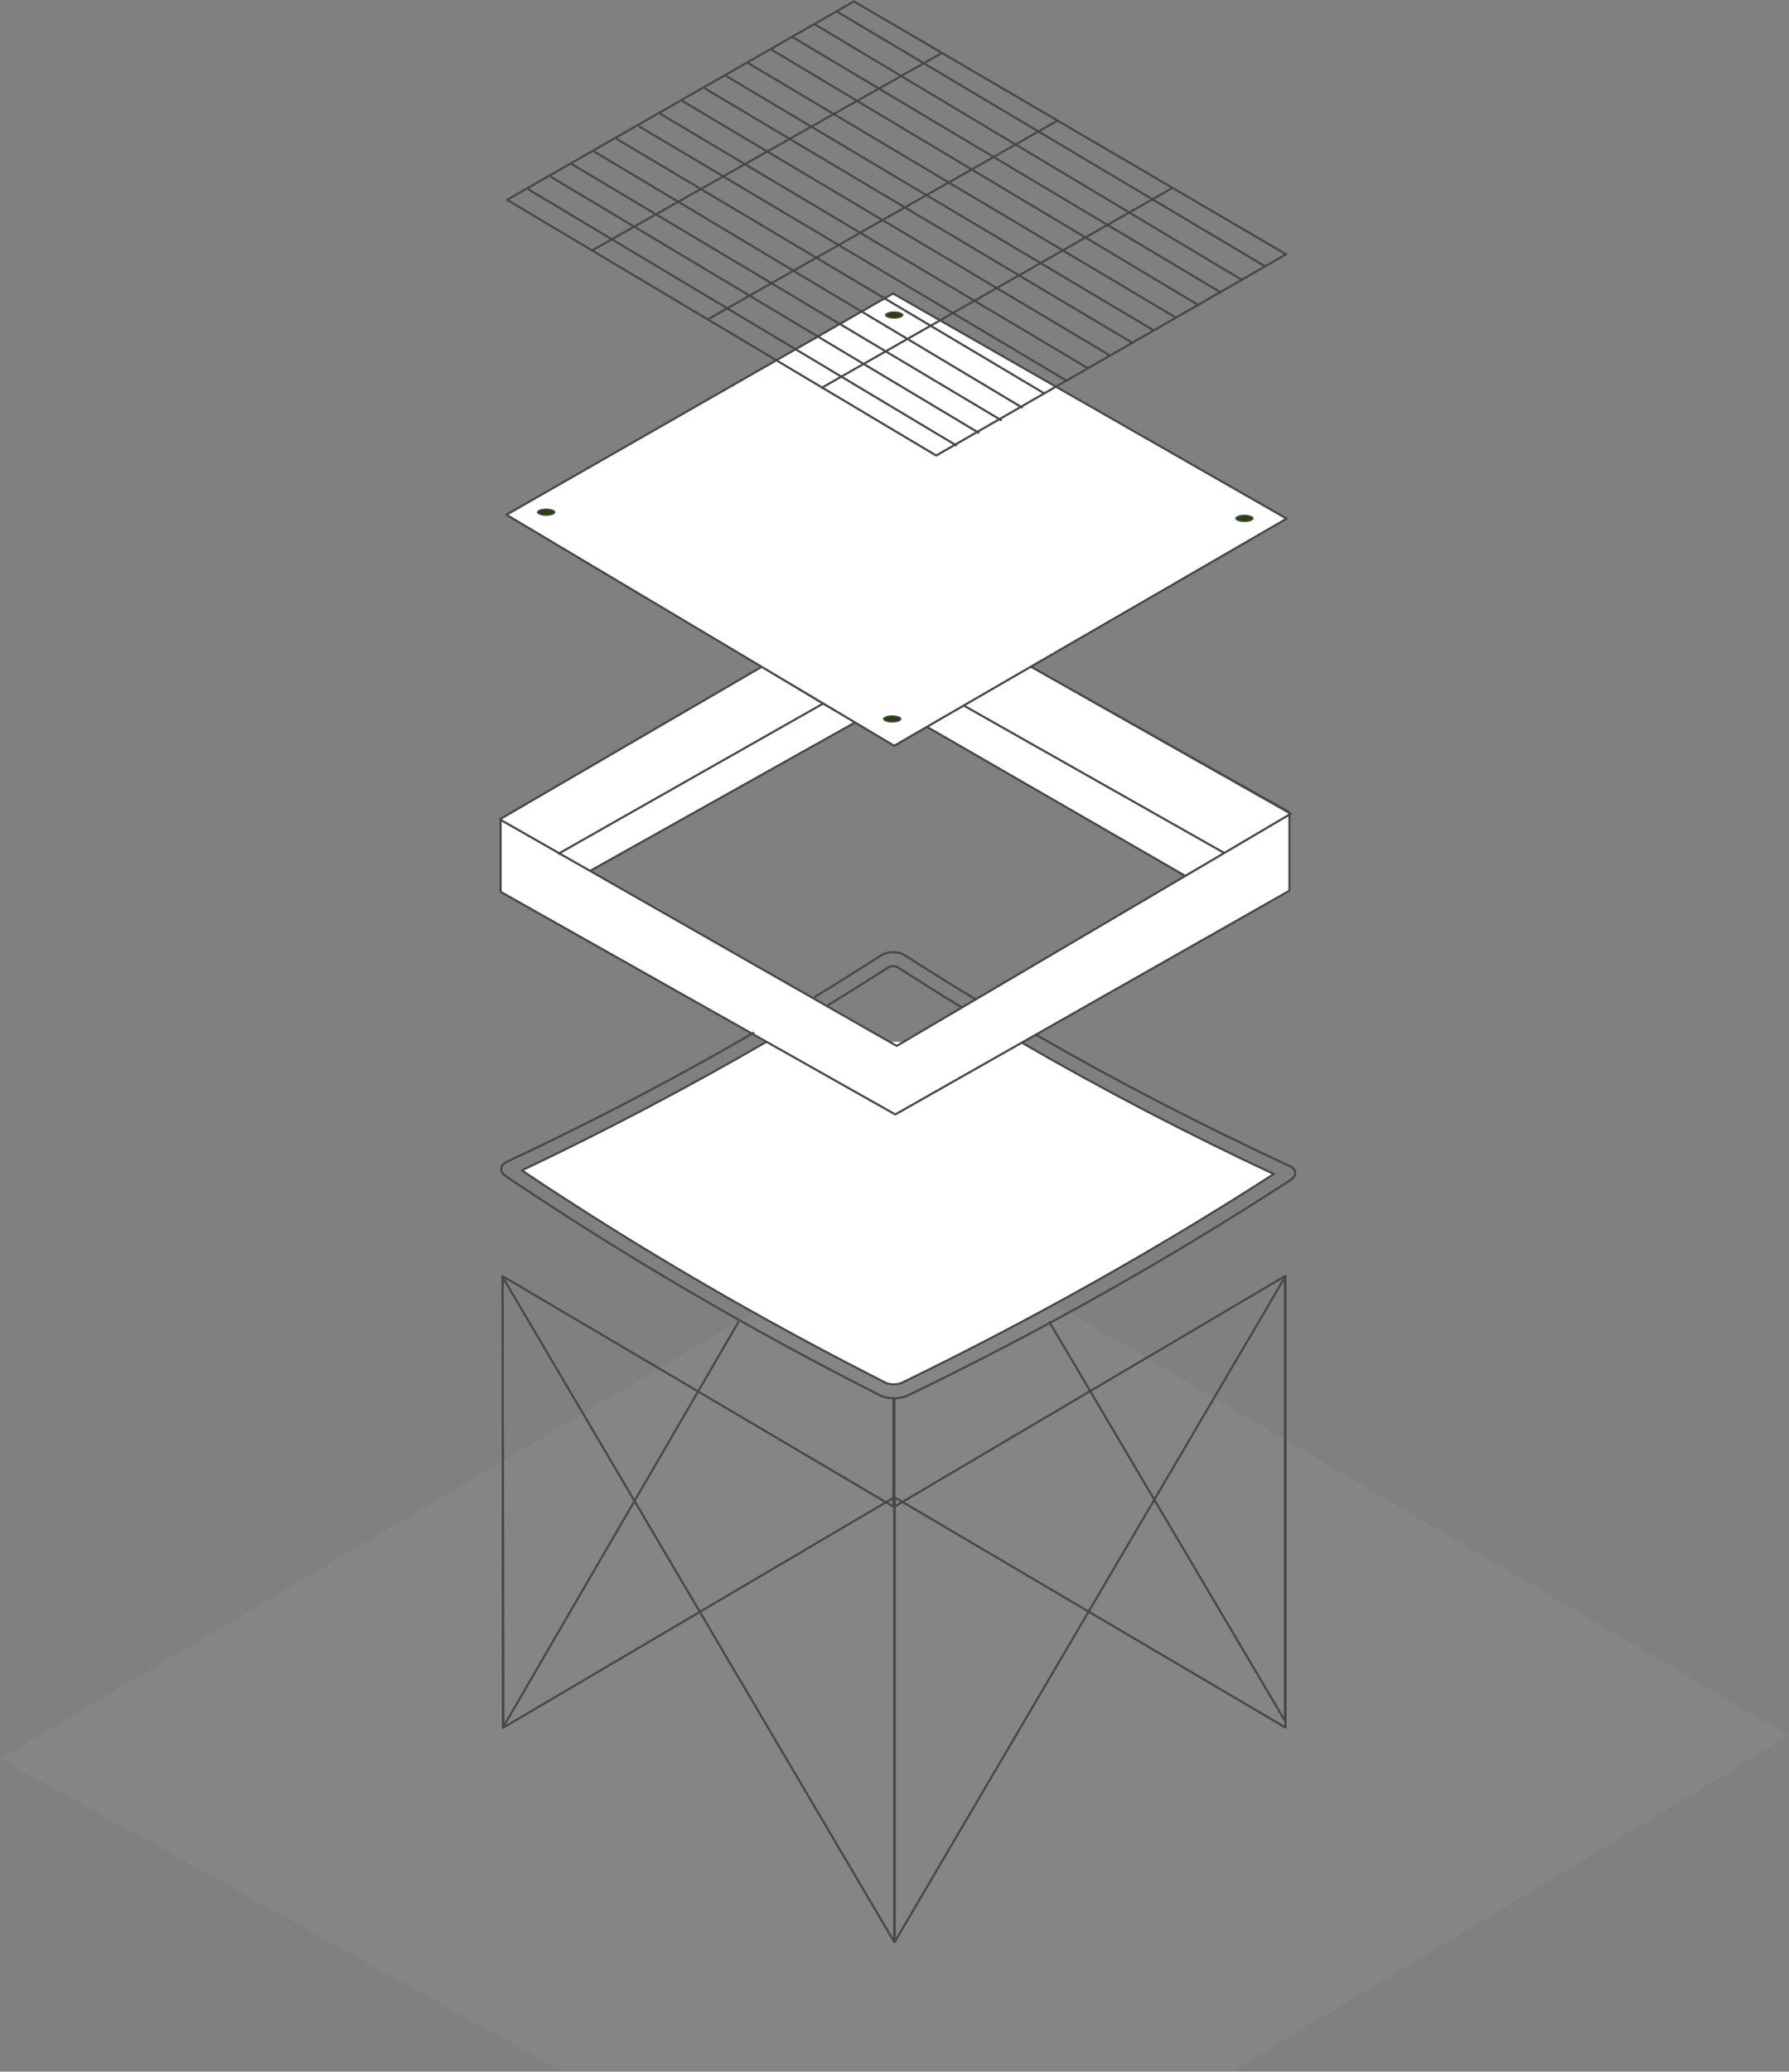
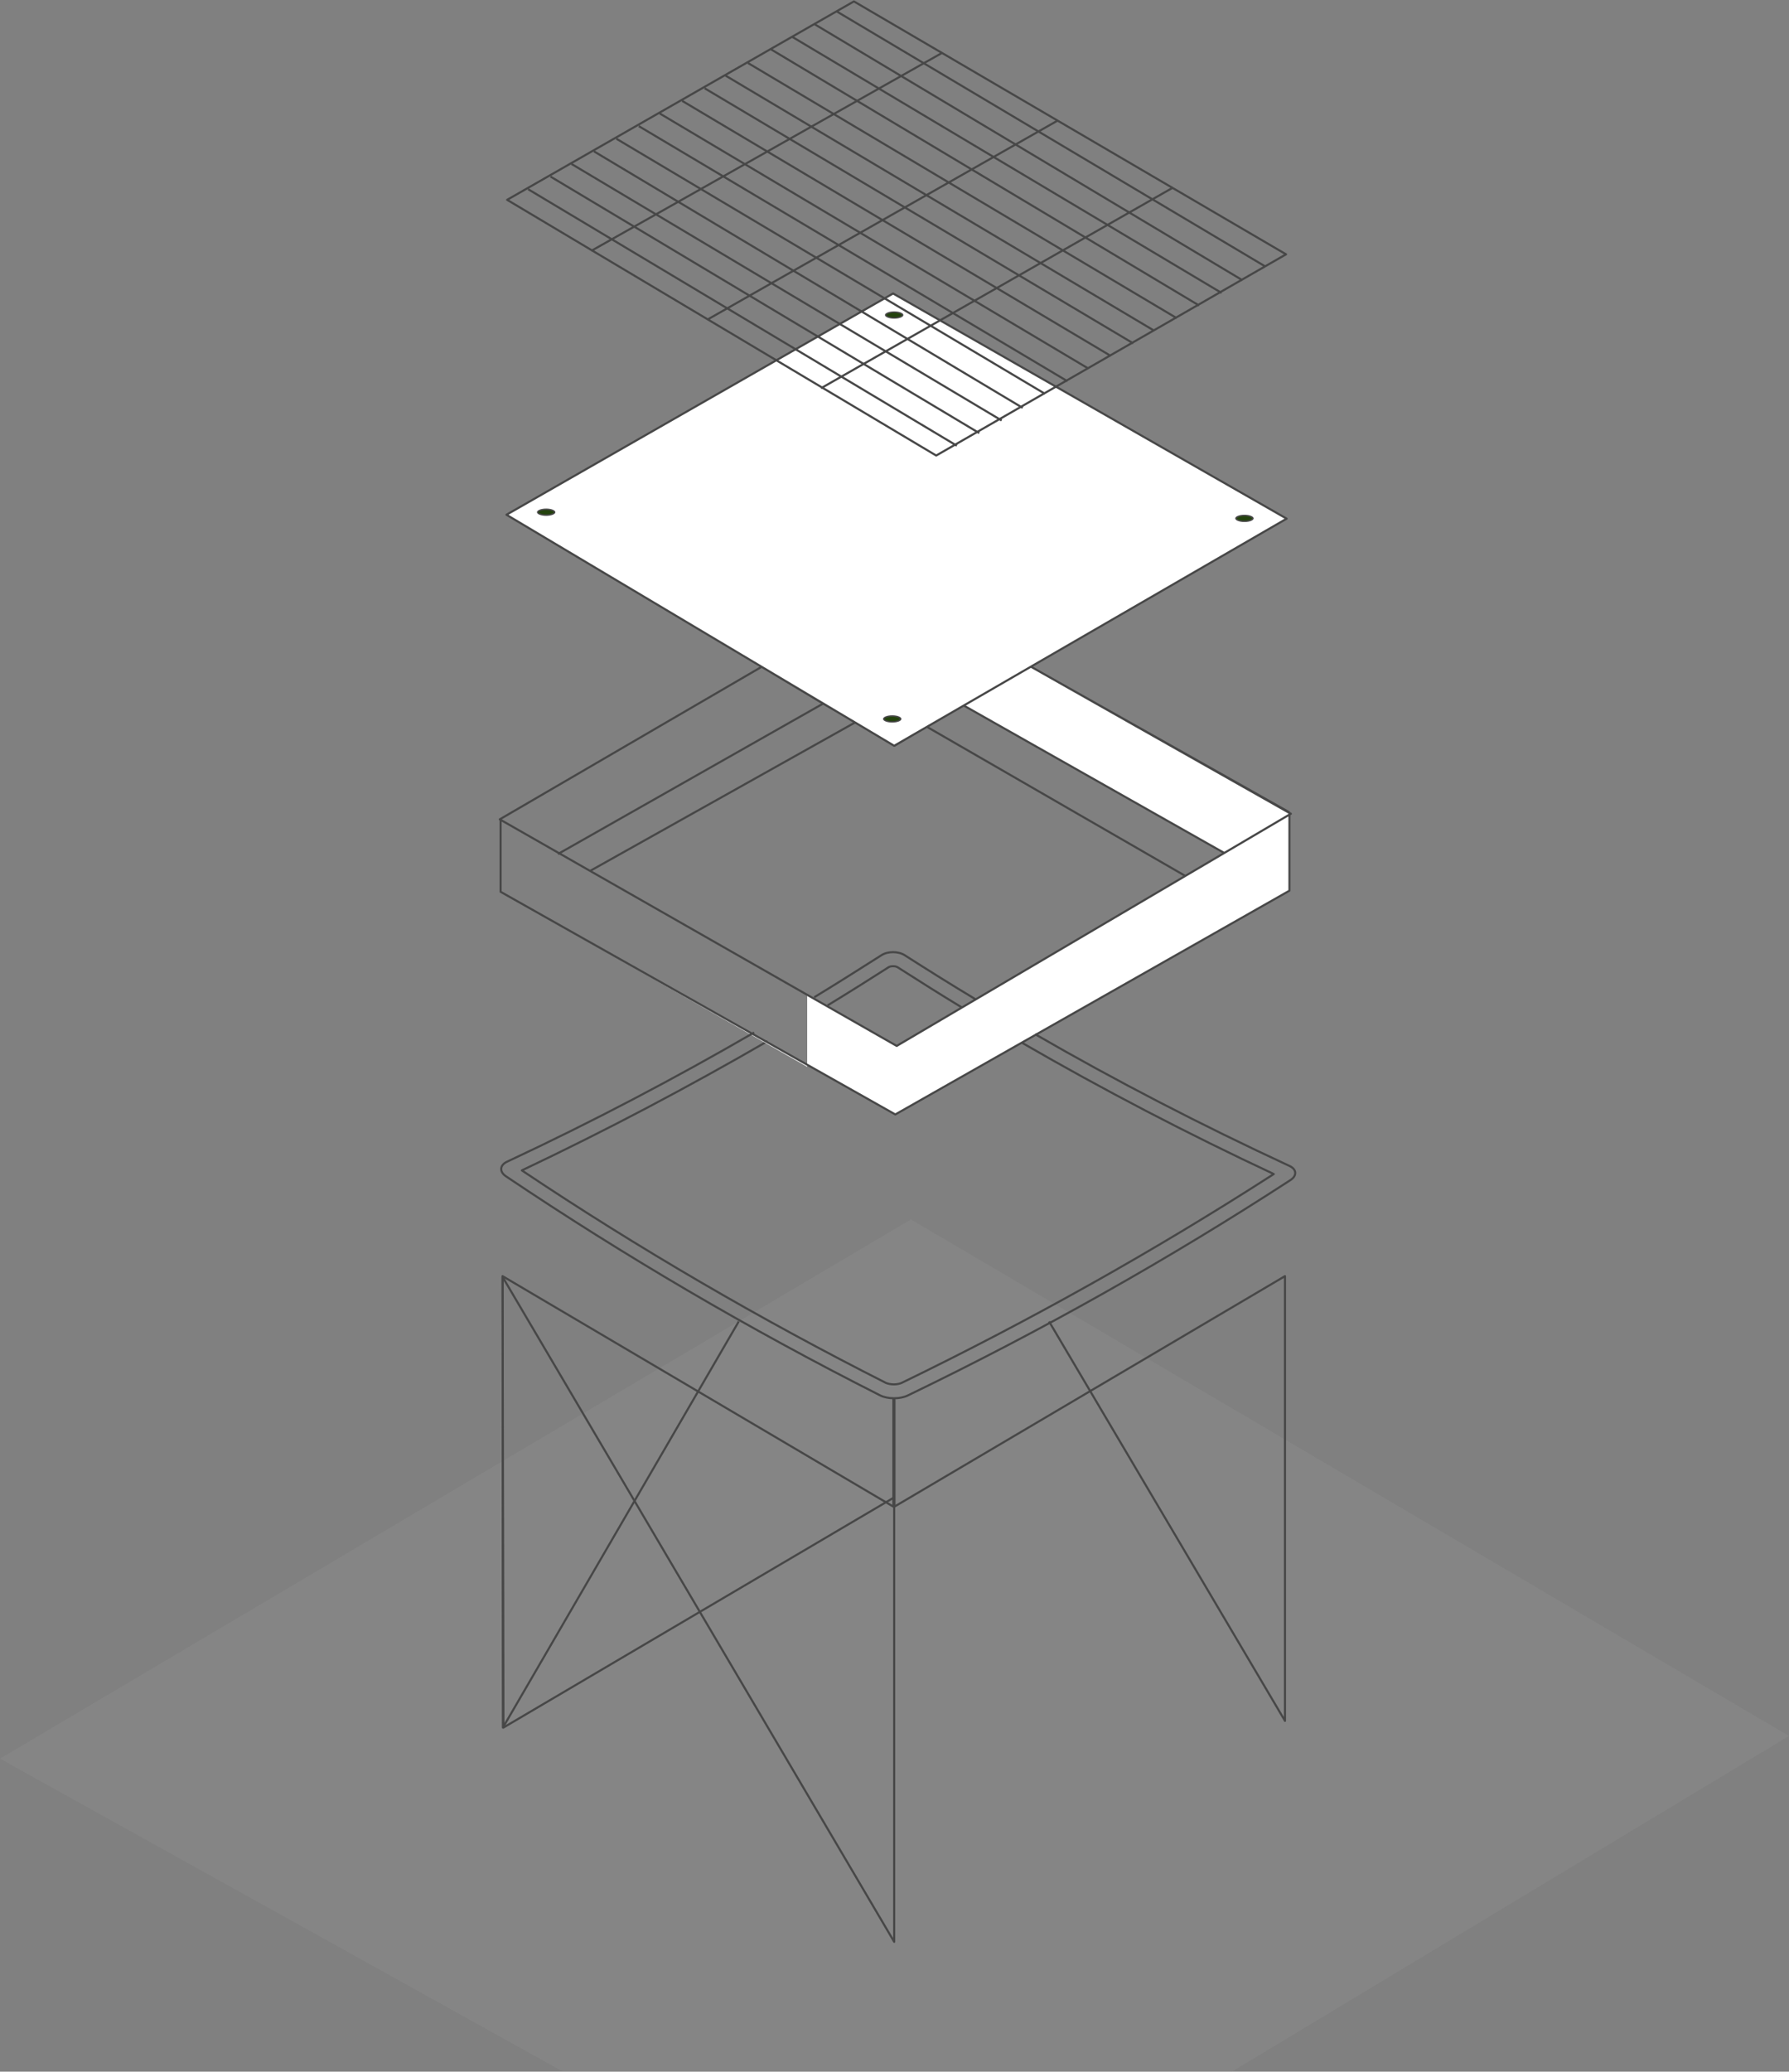
<svg xmlns="http://www.w3.org/2000/svg" width="1277" height="1478" fill="none">
  <rect width="100%" height="100%" fill="#808080" stroke="none" />
  <g clip-path="url(#clip0)">
    <path opacity=".1" d="M650.207 870L0 1254.68 650.207 1616 1277 1238.51 650.207 870z" fill="#B4B4B4" />
-     <path d="M729.261 743.812c58.263 33.726 118.522 65.057 179.978 93.794-84.601 54.481-173.992 104.571-265.777 149.073-.998.399-2.794.998-5.388.998s-4.589-.599-5.587-.998c-89.989-45.5-177.384-96.388-259.991-151.667 59.86-28.338 118.523-59.27 175.389-92.198" fill="#fff" />
    <path d="M729.261 743.812c58.263 33.726 118.522 65.057 179.978 93.794-84.601 54.481-173.992 104.571-265.777 149.073-.998.399-2.794.998-5.388.998s-4.589-.599-5.587-.998c-89.989-45.5-177.384-96.388-259.991-151.667 59.86-28.338 118.523-59.27 175.389-92.198m90.388 2.196v48.294" stroke="#474747" stroke-width="1.5" stroke-linejoin="round" />
-     <path d="M543.894 475.602L356.732 584.563l.599.341 41.843 23.872 188.418-106.832-43.698-26.342zm67.044 39.513l-23.346-13.171-188.418 106.832 22.041 12.574 189.723-106.235z" fill="#fff" />
-     <path d="M357.331 636.249L639.072 795.1l281.341-159.649v-54.293l-46.526 27.392-27.818 16.378-206 121.28L421.215 621.35l-22.041-12.574-41.843-23.872v51.345z" fill="#fff" />
+     <path d="M357.331 636.249L639.072 795.1l281.341-159.649v-54.293l-46.526 27.392-27.818 16.378-206 121.28l-22.041-12.574-41.843-23.872v51.345z" fill="#fff" />
    <path d="M735.446 475.402l-47.888 27.739L873.887 608.55l46.526-27.392v-1.151l-.756-.427-184.211-104.178z" fill="#fff" />
-     <path d="M661.22 518.308l184.767 106.566.082.054 27.818-16.378-186.329-105.409-26.338 15.167z" fill="#fff" />
    <path d="M735.446 475.402l-47.888 27.739m47.888-27.739l184.967 104.172M735.446 475.402L919.657 579.58m-232.099-76.439l-26.338 15.167m26.338-15.167L873.887 608.55m0 0l46.526-27.392m-46.526 27.392l-27.818 16.378m-488.738-40.565v.541m563.082-5.33v.433m0-.433l-.756.006m-521.421 29.728l.938-.532m188.418-106.832l-43.698-26.342-187.162 108.961.599.341m230.261-82.96l23.346 13.171m-23.346-13.171L399.174 608.776m21.808 12.705l.233-.131m189.723-106.235L638.5 532l22.72-13.692m-50.282-3.193L421.215 621.35M661.22 518.308l184.767 106.566.082.054m73.588-45.348l.756.427m-563.082 4.897v51.345L639.072 795.1l281.341-159.649v-54.293m-563.082 3.746l41.843 23.872m521.239-27.618l.997-.587-.997-.564m0 1.151v-1.151M421.215 621.35l218.854 124.858 206-121.28m-424.854-3.578l-22.041-12.574M358.729 911l.598 321.54 278.947-164.24v317.1L358.729 911z" stroke="#474747" stroke-width="1.5" stroke-linejoin="round" />
    <path d="M637.675 997.656v77.234L358.729 910.447 359 1232.5l168.334-289.724m111.14 54.88v77.234l278.747-164.443v317.303L748.815 942.776" stroke="#474747" stroke-width="1.5" stroke-linejoin="round" />
-     <path d="M917.62 910.5v322.04L638.673 1068.3v317.1L917.62 910.5z" stroke="#474747" stroke-width="1.5" stroke-linejoin="round" />
    <path d="M361.521 367.24l275.954-157.853 280.943 160.647-280.144 162.044L361.521 367.24z" fill="#fff" stroke="#474747" stroke-width="1.5" stroke-linejoin="round" />
    <path d="M362 142.571L609.528 1 918 181.442 668.264 325 362 142.571zM683 318L377 135m322 174L393 126m322 174L408 117m322 174L424 108m322 173L440 99m322 173L456 90m321 173L471 81m322 173L487 72m322 173L503 63m321 173L518 54m322 173L534 45m322 173L550 35m322 174L565 26m322 174L581 17m322 173L597 8M422 179L672 38M505 228L755 86M586 277l251-143" stroke="#474747" stroke-width="1.5" stroke-linejoin="round" />
    <path d="M395.94 365.444c0 .173-.088.391-.359.644s-.692.504-1.253.725c-1.12.441-2.701.725-4.473.725-1.772 0-3.353-.284-4.473-.725-.561-.221-.982-.472-1.253-.725-.271-.253-.358-.471-.358-.644 0-.174.087-.392.358-.644.272-.253.692-.504 1.253-.725 1.12-.442 2.701-.725 4.473-.725 1.772 0 3.353.283 4.473.725.561.221.982.472 1.253.725.271.252.359.47.359.644zm247.021 147.477c0 .173-.087.391-.358.643-.272.254-.692.505-1.254.726-1.12.441-2.701.725-4.472.725-1.772 0-3.353-.284-4.473-.725-.562-.221-.982-.472-1.254-.726-.271-.252-.358-.47-.358-.643 0-.174.087-.392.358-.644.272-.254.692-.505 1.254-.726 1.12-.441 2.701-.725 4.473-.725 1.771 0 3.352.284 4.472.725.562.221.982.472 1.254.726.271.252.358.47.358.644zm1.398-288.169c0 .174-.088.392-.359.644-.271.254-.692.505-1.253.726-1.12.441-2.701.725-4.473.725-1.772 0-3.353-.284-4.473-.725-.561-.221-.982-.472-1.253-.726-.271-.252-.359-.47-.359-.644 0-.173.088-.391.359-.643.271-.254.692-.505 1.253-.726 1.12-.441 2.701-.725 4.473-.725 1.772 0 3.353.284 4.473.725.561.221.982.472 1.253.726.271.252.359.47.359.643zm250.013 145.083c0 .173-.087.391-.358.644-.272.253-.692.504-1.254.725-1.119.441-2.701.725-4.472.725-1.772 0-3.353-.284-4.473-.725-.561-.221-.982-.472-1.254-.725-.271-.253-.358-.471-.358-.644 0-.174.087-.392.358-.644.272-.254.693-.505 1.254-.726 1.12-.441 2.701-.725 4.473-.725 1.771 0 3.353.284 4.472.725.562.221.982.472 1.254.726.271.252.358.47.358.644z" fill="#23420D" stroke="#474747" />
    <path d="M738.838 737.825c58.064 33.527 118.722 64.858 181.575 93.994 5.188 2.395 5.587 6.985.599 10.178-85.999 55.877-177.186 107.364-273.161 153.662-5.387 2.594-14.366 2.594-19.754-.2-93.98-47.495-182.971-99.78-266.975-156.256-4.789-3.193-4.389-7.983.798-10.378 61.057-28.537 119.92-59.469 176.387-92.197m42.9-25.144c16.162-9.779 32.125-19.956 47.888-29.934 4.589-2.994 12.171-2.994 16.761 0 16.561 10.577 33.122 20.954 50.082 31.131.2.2.399.2.799.399" stroke="#474747" stroke-width="1.5" stroke-linejoin="round" />
    <path d="M590.785 717.271c14.766-8.981 29.331-18.16 43.698-27.34.399-.2 1.397-.599 2.993-.599 1.596 0 2.594.399 2.993.599 15.364 9.778 30.728 19.557 46.291 28.936" stroke="#474747" stroke-width="1.5" stroke-linejoin="round" />
  </g>
  <defs>
    <clipPath id="clip0">
      <path fill="#fff" d="M0 0h1277v1478H0z" />
    </clipPath>
  </defs>
</svg>